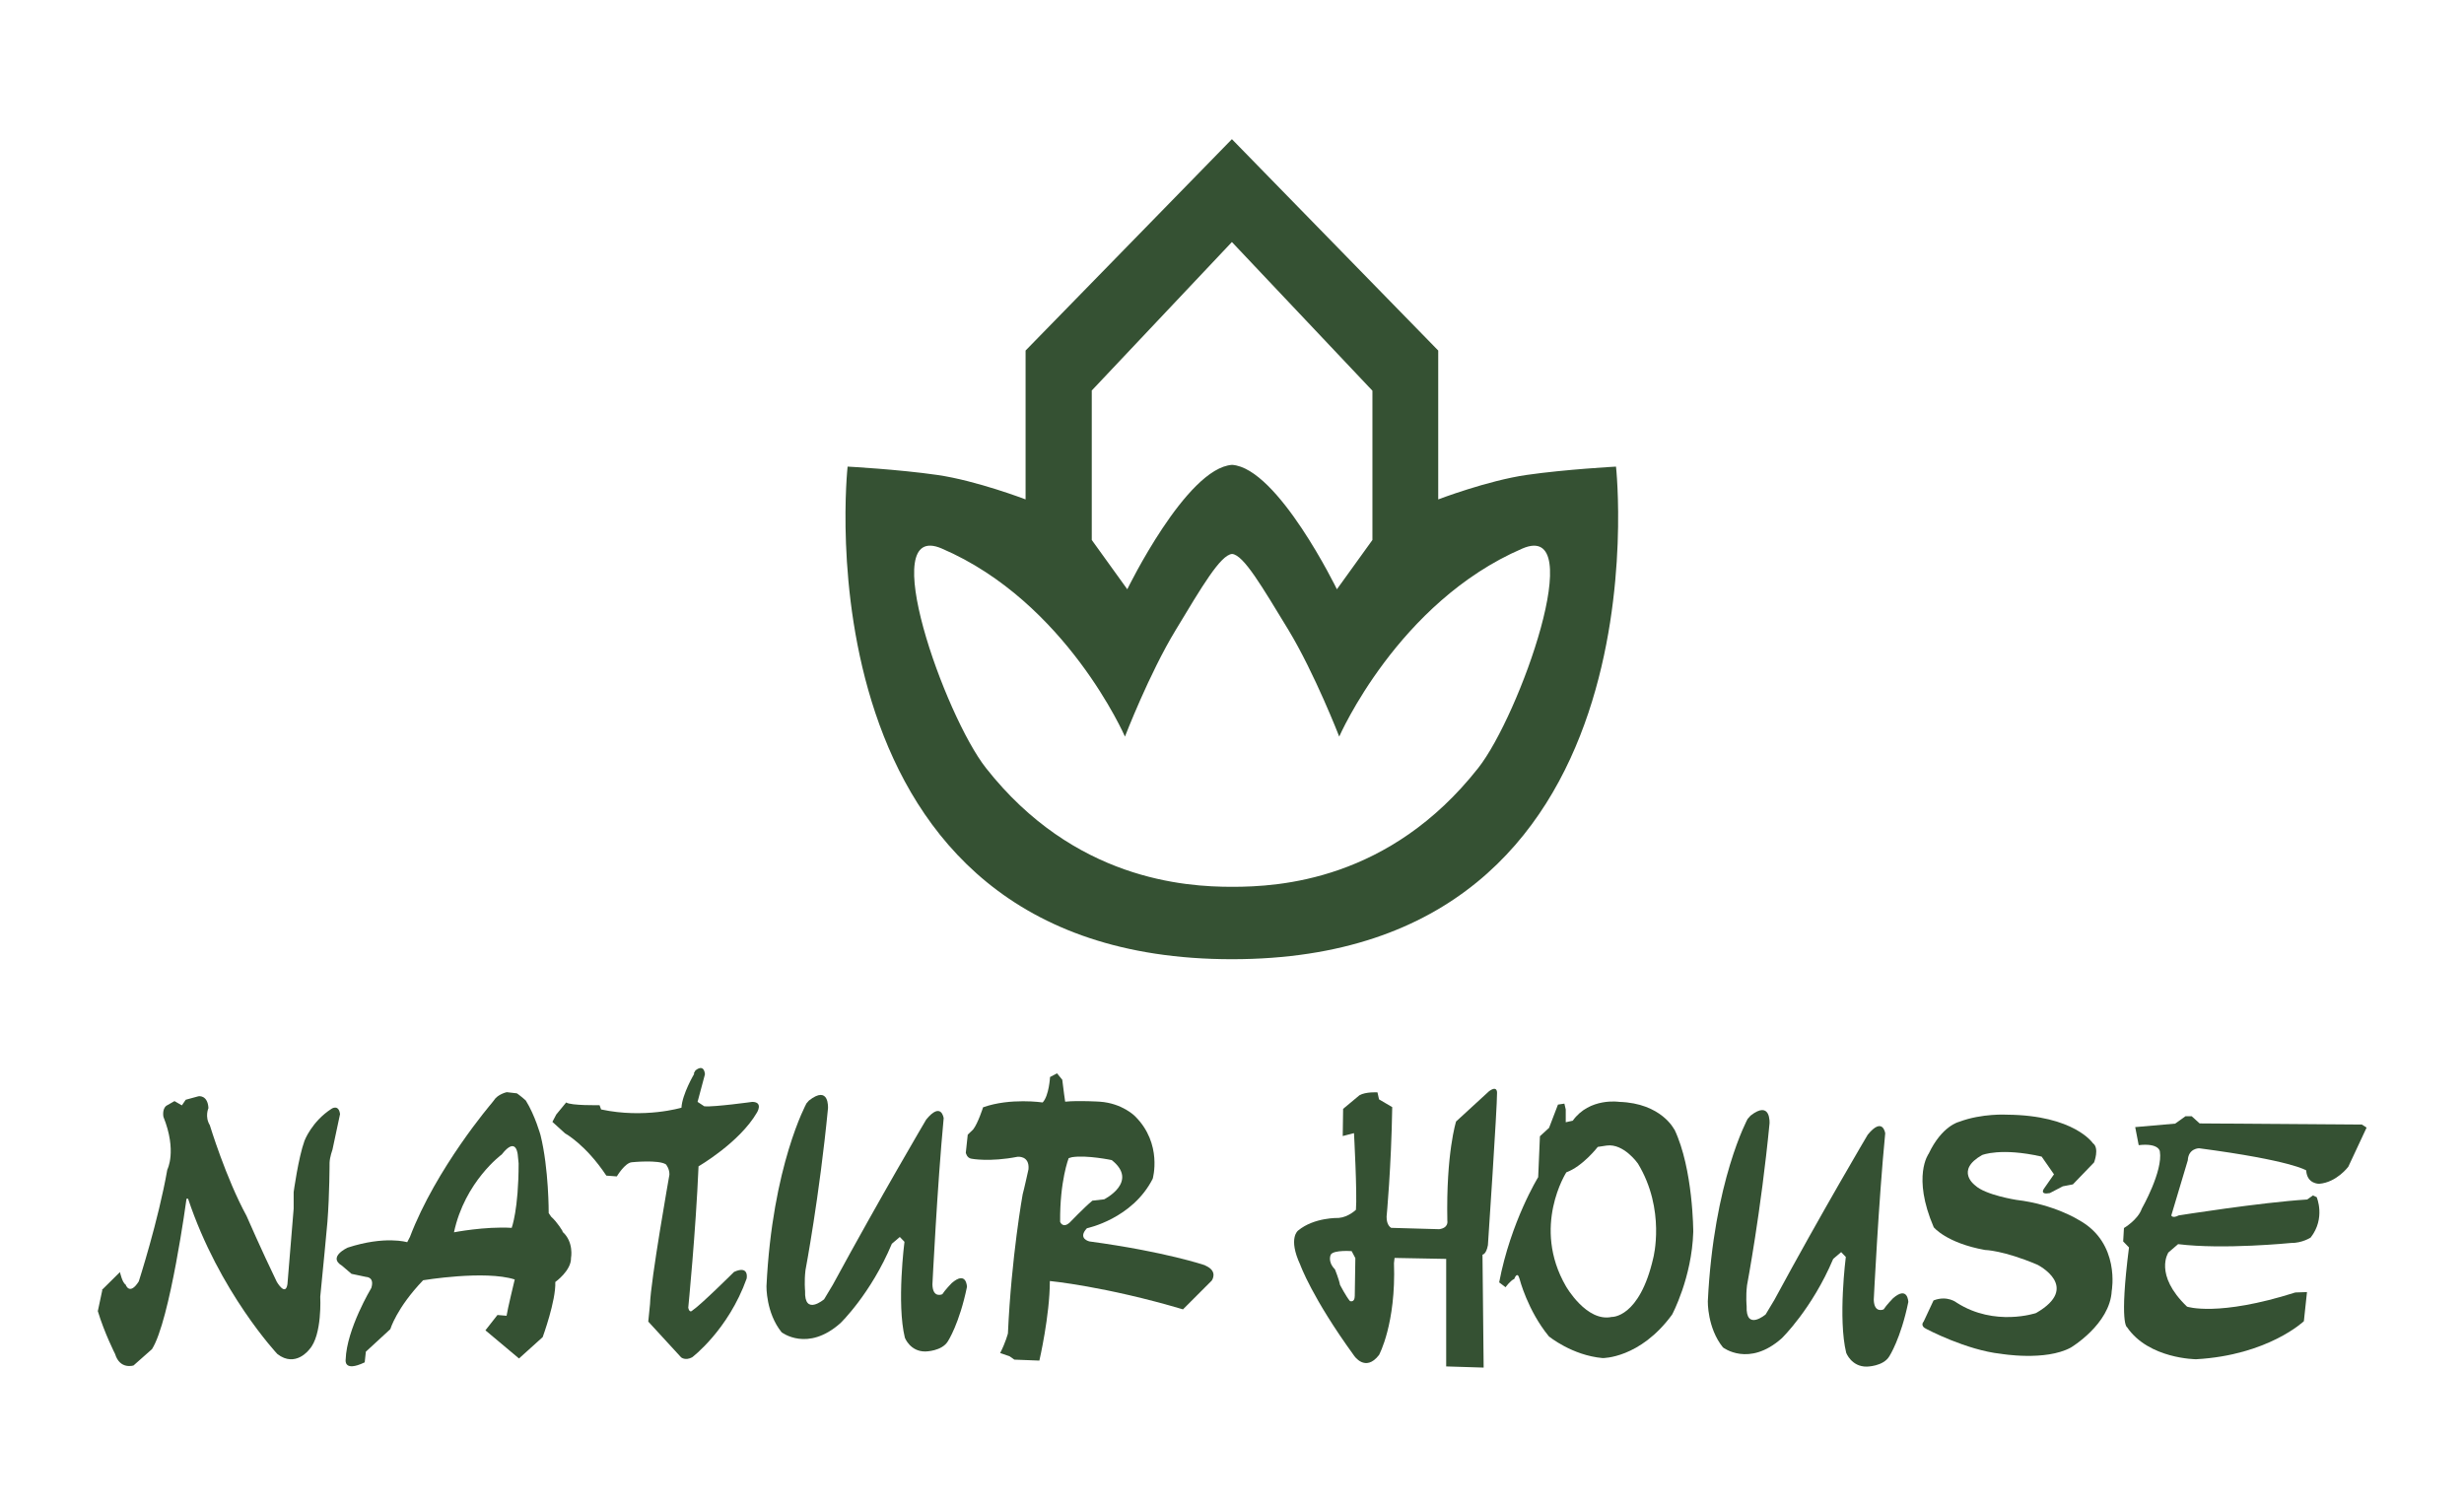
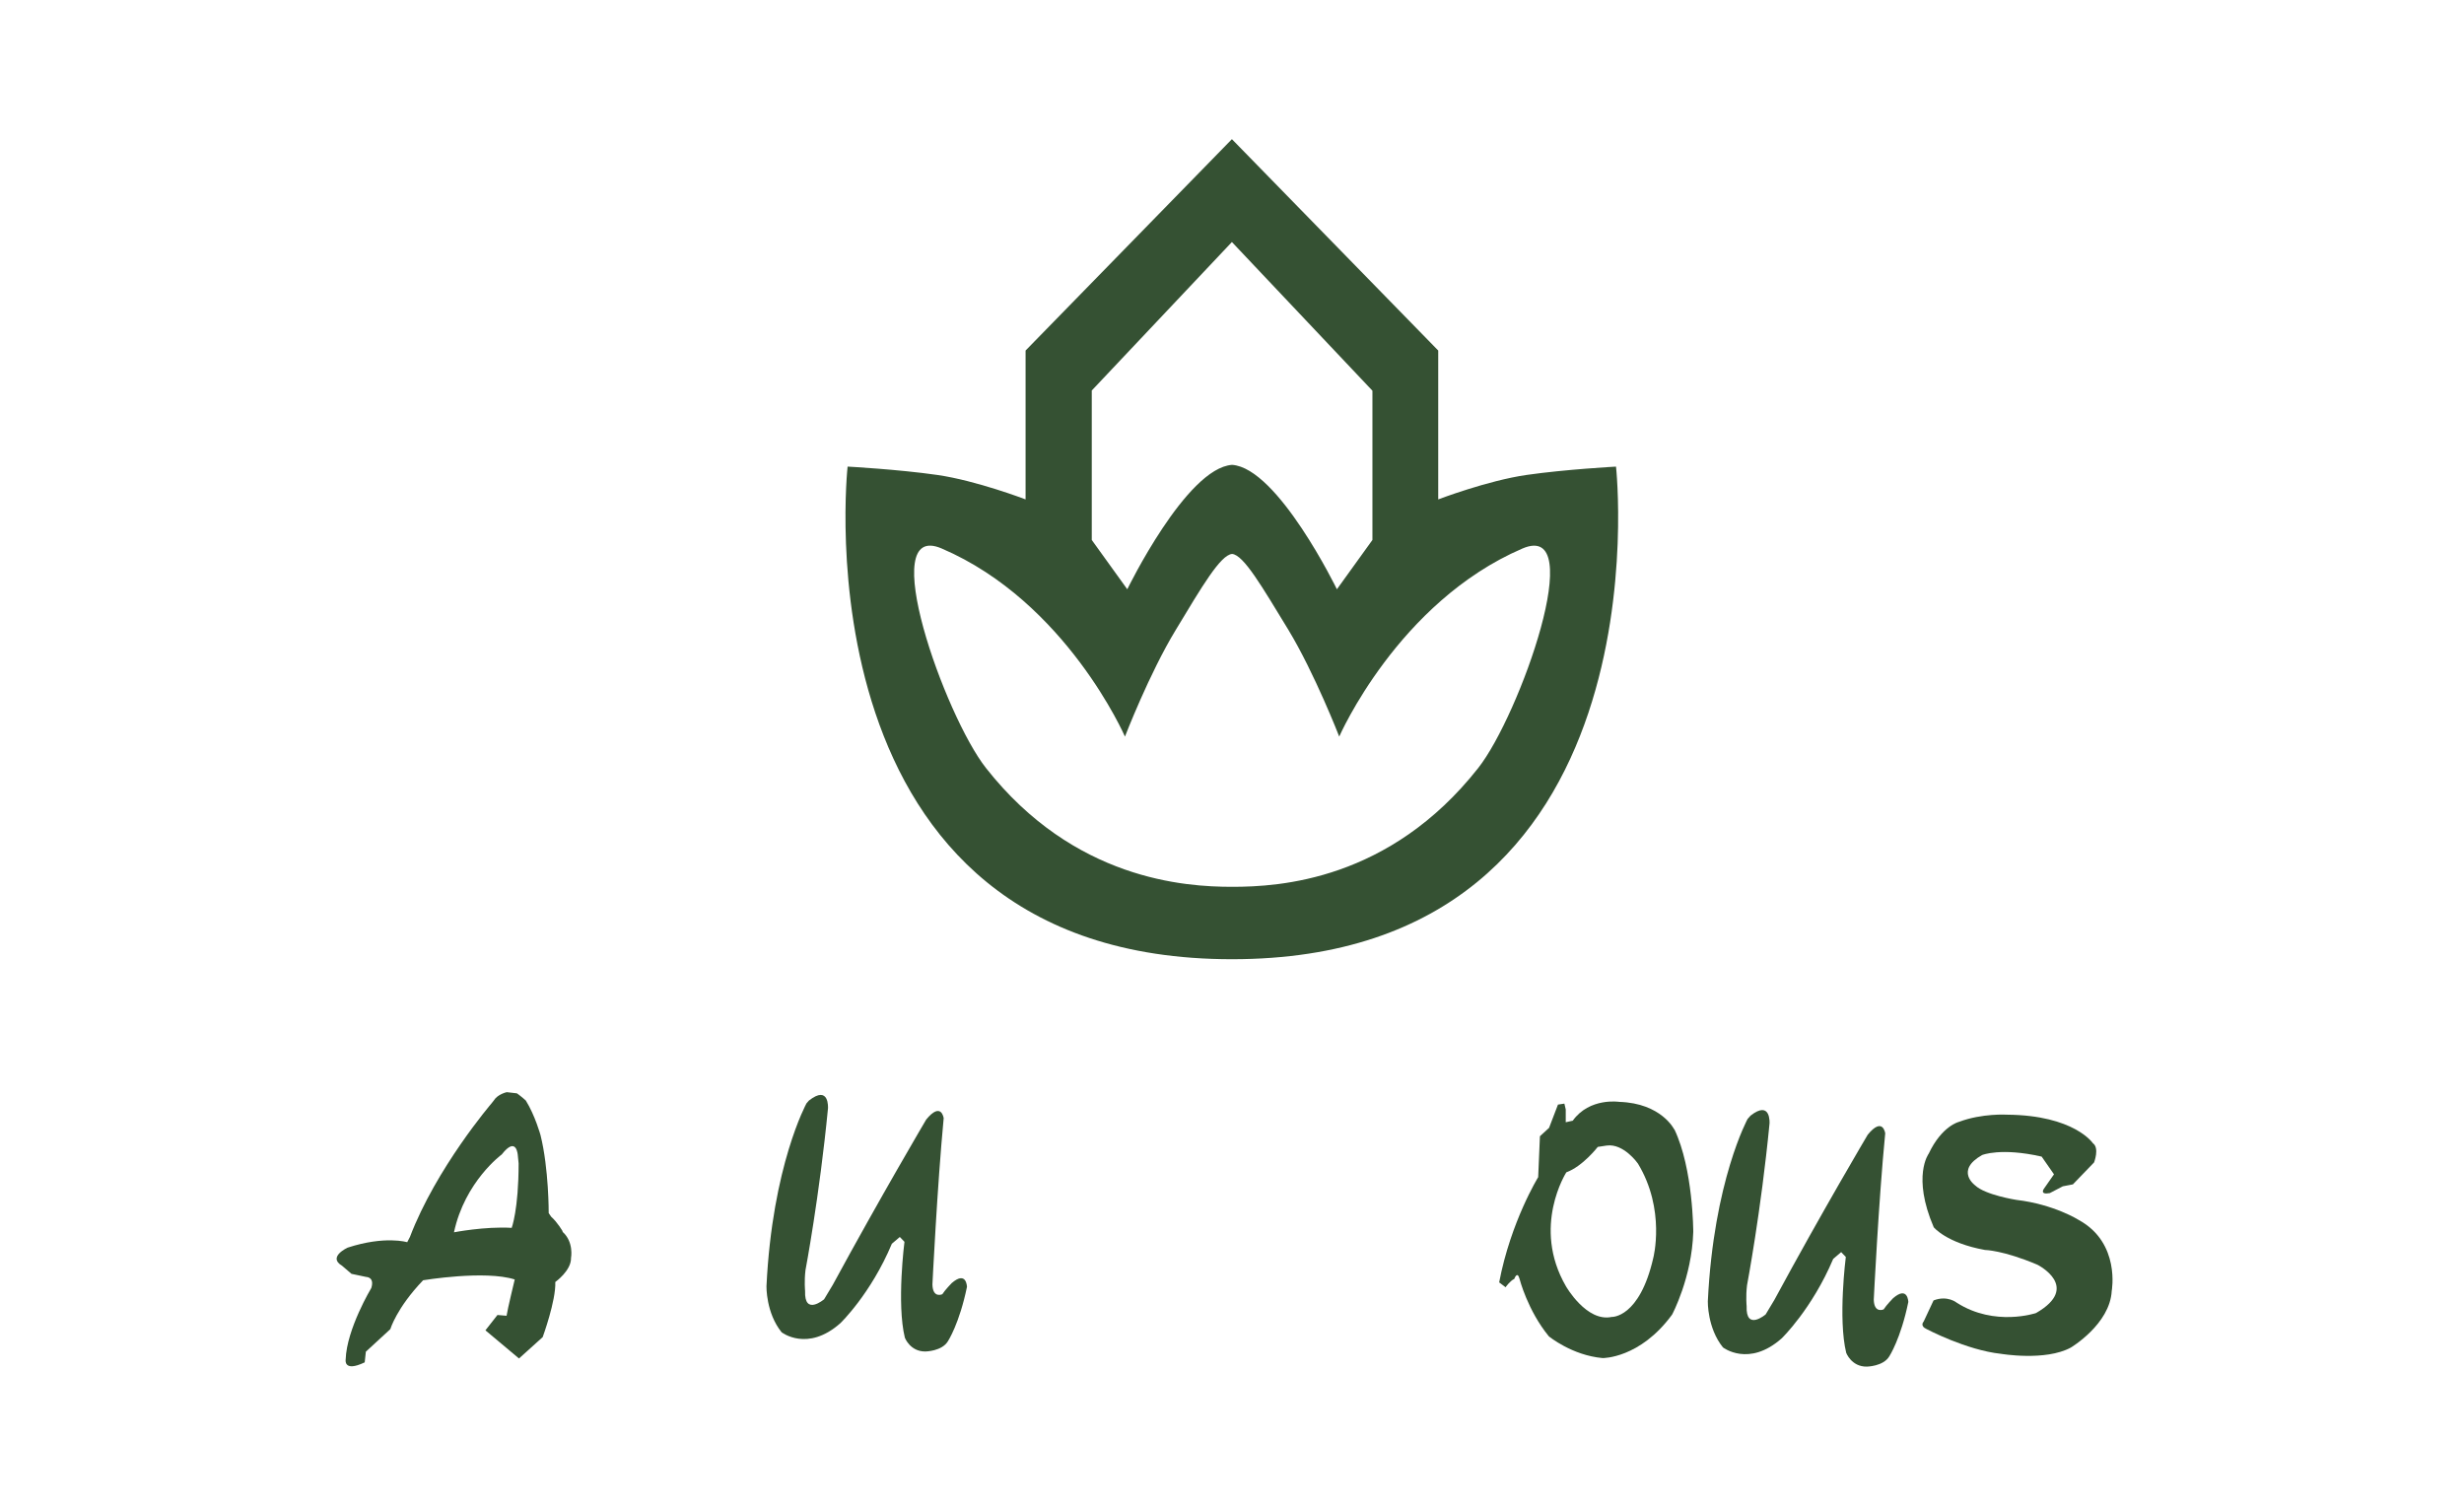
<svg xmlns="http://www.w3.org/2000/svg" id="CREA4" version="1.1" viewBox="0 0 126.95 77.62">
  <defs>
    <style>
      .st0 {
        fill: #355133;
        fill-rule: evenodd;
      }
    </style>
  </defs>
  <g>
-     <path class="st0" d="M5.25,66.46l.93-.92s.12.55.29.64c0,0,.2.6.68-.16,0,0,1.01-3.13,1.47-5.76,0,0,.51-.95-.2-2.72,0,0-.08-.39.15-.57l.42-.24.38.22.2-.29.66-.18s.47-.08.51.61c0,0-.2.44.07.88,0,0,.83,2.73,1.89,4.67,0,0,.77,1.77,1.56,3.4,0,0,.45.78.55.12l.32-3.89v-.85s.24-1.77.56-2.65c0,0,.37-.99,1.4-1.65,0,0,.36-.24.43.28l-.39,1.83s-.14.38-.15.68c0,0,0,1.62-.11,3.04,0,0-.27,2.93-.37,3.86,0,0,.11,1.98-.56,2.71,0,0-.71.97-1.65.24,0,0-2.99-3.18-4.6-8h-.08s-.85,6.29-1.78,7.75l-.95.84s-.7.23-.95-.59c0,0-.55-1.08-.89-2.21l.23-1.08Z" />
    <path class="st0" d="M28.99,63.44s-.27-.47-.59-.75l-.13-.19s.01-2.28-.42-4.01c0,0-.28-1.02-.76-1.79,0,0-.24-.22-.46-.37l-.52-.06s-.47.1-.67.43l-.11.14s-2.86,3.34-4.21,6.89l-.14.27s-1.14-.35-3.07.28c0,0-1.05.48-.29.93l.49.42.76.16s.44,0,.26.57c0,0-1.27,2.11-1.32,3.68,0,0-.13.68.98.15l.06-.55,1.26-1.16s.32-1.09,1.69-2.52c0,0,3.19-.53,4.72-.04,0,0-.38,1.57-.42,1.87l-.47-.04-.62.79,1.73,1.45,1.22-1.1s.69-1.88.65-2.84c0,0,.83-.59.81-1.24,0,0,.16-.82-.44-1.35ZM26.35,63.26c-1.37-.08-2.96.23-2.96.23.56-2.62,2.46-4.01,2.46-4.01.78-1,.83.06.83.06l.04.4c0,2.39-.36,3.33-.36,3.33Z" />
-     <path class="st0" d="M35.77,55.32s-.62,1.04-.66,1.75c0,0-1.9.57-4.14.09l-.08-.22s-1.48.03-1.72-.14l-.51.62-.2.38.65.59s1.06.57,2.13,2.18l.54.04s.42-.71.78-.73c0,0,1.37-.14,1.75.11,0,0,.19.22.18.53,0,0-.97,5.47-1,6.67l-.09.9,1.69,1.84s.21.19.57,0c0,0,1.86-1.4,2.81-4.06,0,0,.14-.7-.65-.34,0,0-1.71,1.7-2.15,1.99,0,0-.14.16-.21-.14,0,0,.39-3.95.53-7.29,0,0,2.11-1.22,3.01-2.77,0,0,.34-.54-.24-.55,0,0-1.95.27-2.47.23l-.35-.23.38-1.42s-.02-.57-.49-.2l-.09.16Z" />
    <path class="st0" d="M41.55,56.85s-1.76,3.2-2.06,9.42c0,0-.03,1.37.78,2.37,0,0,1.33,1.04,3.03-.47,0,0,1.57-1.51,2.65-4.09l.41-.35.24.25s-.41,3.18.02,4.94c0,0,.27.72,1.06.71,0,0,.85-.01,1.16-.53,0,0,.59-.9.98-2.8,0,0-.02-.86-.79-.19,0,0-.34.35-.48.57,0,0-.49.23-.51-.5,0,0,.25-5.1.58-8.57,0,0-.12-.88-.9.07,0,0-2.34,3.96-4.81,8.51l-.45.75s-1.03.88-.98-.43c0,0-.05-.49.02-1.07,0,0,.72-3.8,1.16-8.34,0,0,.08-1.23-.98-.4l-.14.16Z" />
-     <path class="st0" d="M62.09,65.19s-2.04-.7-5.96-1.23c0,0-.63-.14-.13-.68,0,0,2.34-.48,3.39-2.55,0,0,.52-1.8-.91-3.22,0,0-.65-.67-1.82-.75,0,0-1.09-.07-1.78,0,0,0-.1-.67-.15-1.13l-.27-.33-.36.19s-.05.96-.38,1.31c0,0-1.67-.25-3.07.25,0,0-.26.82-.51,1.14l-.28.27-.1.93s.05.28.3.31c0,0,.93.18,2.36-.1,0,0,.63-.08.57.64,0,0-.24,1.09-.3,1.29,0,0-.58,3.2-.76,7.17,0,0-.12.47-.4,1.01l.49.17.24.17,1.29.05s.54-2.32.54-4.1c0,0,2.85.27,6.86,1.46l1.48-1.48s.36-.49-.34-.78ZM55.11,62.99c-.36.32-.49-.04-.49-.04-.02-2.11.44-3.28.44-3.28l.17-.05c.77-.12,2.05.15,2.05.15,1.41,1.12-.39,2.02-.39,2.02l-.61.07c-.42.35-1.17,1.13-1.17,1.13Z" />
-     <path class="st0" d="M76.72,56.22l-1.7,1.56s-.52,1.63-.45,5.12c0,0,.08.36-.42.43l-2.47-.07s-.25-.11-.24-.58c0,0,.24-2.51.29-5.64l-.68-.4-.08-.36s-.6-.04-.93.15l-.84.7-.02,1.4.58-.15s.17,3.13.1,3.95c0,0-.39.38-.89.42,0,0-1.26-.04-2.09.65,0,0-.53.38.11,1.76,0,0,.6,1.69,2.77,4.68,0,0,.58.89,1.29-.03,0,0,.88-1.61.77-4.73l.03-.27,2.66.05v5.54s1.93.06,1.93.06l-.06-5.82s.19,0,.28-.49c0,0,.48-7.15.47-7.84,0,0,.03-.41-.41-.09ZM69.8,66.76c0,.38-.25.27-.25.27-.19-.22-.51-.83-.51-.83-.05-.28-.26-.8-.26-.8-.41-.42-.21-.77-.21-.77.17-.24,1.07-.17,1.07-.17l.19.36-.03,1.95Z" />
    <path class="st0" d="M86.26,58.19s-.66-1.35-2.83-1.42c0,0-1.53-.24-2.4.97l-.36.08v-.66s-.07-.3-.07-.3l-.33.05-.46,1.2-.47.43-.09,2.11s-1.41,2.28-2.01,5.42l.33.25s.23-.33.45-.43c0,0,.15-.44.27,0,0,0,.41,1.62,1.51,2.96,0,0,1.19.98,2.77,1.12,0,0,1.92.03,3.58-2.24,0,0,1.02-1.9,1.09-4.26,0,0,0-3.24-.97-5.28ZM85.18,64.81c-.71,3.11-2.14,3.04-2.14,3.04-1.3.28-2.36-1.58-2.36-1.58-1.78-3.07.02-5.87.02-5.87.85-.31,1.62-1.31,1.62-1.31l.46-.07c.88-.12,1.61.93,1.61.93,1.44,2.38.79,4.86.79,4.86Z" />
    <path class="st0" d="M90.05,57.63s-1.76,3.2-2.06,9.42c0,0-.03,1.37.78,2.37,0,0,1.33,1.04,3.03-.47,0,0,1.56-1.51,2.65-4.09l.41-.35.24.25s-.41,3.18.02,4.94c0,0,.27.72,1.06.71,0,0,.85-.01,1.16-.53,0,0,.59-.9.98-2.8,0,0-.02-.86-.79-.19,0,0-.34.35-.48.57,0,0-.49.23-.51-.5,0,0,.25-5.1.59-8.57,0,0-.12-.88-.9.07,0,0-2.35,3.96-4.81,8.51l-.45.75s-1.03.88-.98-.43c0,0-.05-.49.02-1.07,0,0,.72-3.8,1.16-8.34,0,0,.08-1.23-.98-.4l-.14.16Z" />
    <path class="st0" d="M105.82,60.51l-.51.73s-.25.33.3.23l.67-.35.52-.1,1.09-1.13s.29-.74-.06-.99c0,0-.96-1.44-4.42-1.47,0,0-1.29-.08-2.48.37,0,0-.88.2-1.56,1.64,0,0-.87,1.16.26,3.79,0,0,.65.81,2.64,1.17,0,0,.93.01,2.7.76,0,0,2.28,1.14-.07,2.49,0,0-2.12.72-4.08-.53,0,0-.48-.4-1.2-.12l-.51,1.09s-.22.22.16.39c0,0,2.04,1.08,3.82,1.27,0,0,2.29.39,3.6-.32,0,0,2.02-1.2,2.11-2.92,0,0,.46-2.47-1.69-3.65,0,0-1.27-.81-3.22-1.04,0,0-1.61-.25-2.13-.75,0,0-1.05-.76.36-1.56,0,0,.96-.4,3.07.08l.64.92Z" />
-     <path class="st0" d="M121.93,58.1l-.94,2.01s-.6.81-1.5.88c0,0-.63.02-.67-.69,0,0-.74-.51-5.52-1.14,0,0-.55,0-.58.62l-.85,2.84s.05.17.38,0c0,0,4.21-.67,6.62-.82l.3-.21.19.09s.47,1.08-.31,2.08c0,0-.44.29-1.02.28,0,0-3.49.35-5.81.06l-.5.43s-.77,1.13.96,2.79c0,0,1.58.54,5.58-.73l.6-.02-.16,1.5s-1.84,1.75-5.55,1.96c0,0-2.44-.01-3.56-1.65,0,0-.41-.12.1-4.11l-.3-.31.04-.69s.72-.42.92-1c0,0,1.1-1.93.93-2.95,0,0-.04-.44-1.09-.32l-.18-.93,2.06-.18.53-.38h.32s.41.37.41.37l8.36.06.22.14Z" />
  </g>
  <path class="st0" d="M83.27,24.04s-2.61.14-4.62.43c-2.01.29-4.55,1.26-4.55,1.26v-7.67l-10.63-10.89-10.63,10.89v7.67s-2.53-.97-4.55-1.26c-2.01-.29-4.62-.43-4.62-.43,0,0-2.79,25.38,19.8,25.38s19.79-25.38,19.79-25.38ZM56.24,20.13l7.23-7.66,7.24,7.66v7.69l-1.83,2.54s-3.04-6.25-5.4-6.41c-2.36.16-5.4,6.41-5.4,6.41l-1.83-2.54v-7.69ZM63.47,45.69c-2.41,0-8.14-.36-12.67-6.12-2.13-2.7-5.71-12.79-2.28-11.31,6.42,2.75,9.44,9.69,9.44,9.69,0,0,1.25-3.25,2.62-5.5,1.34-2.22,2.3-3.86,2.9-3.91.6.05,1.55,1.7,2.9,3.91,1.36,2.25,2.62,5.5,2.62,5.5,0,0,3.02-6.93,9.44-9.69,3.43-1.47-.15,8.61-2.28,11.31-4.57,5.8-10.26,6.12-12.67,6.12Z" />
</svg>